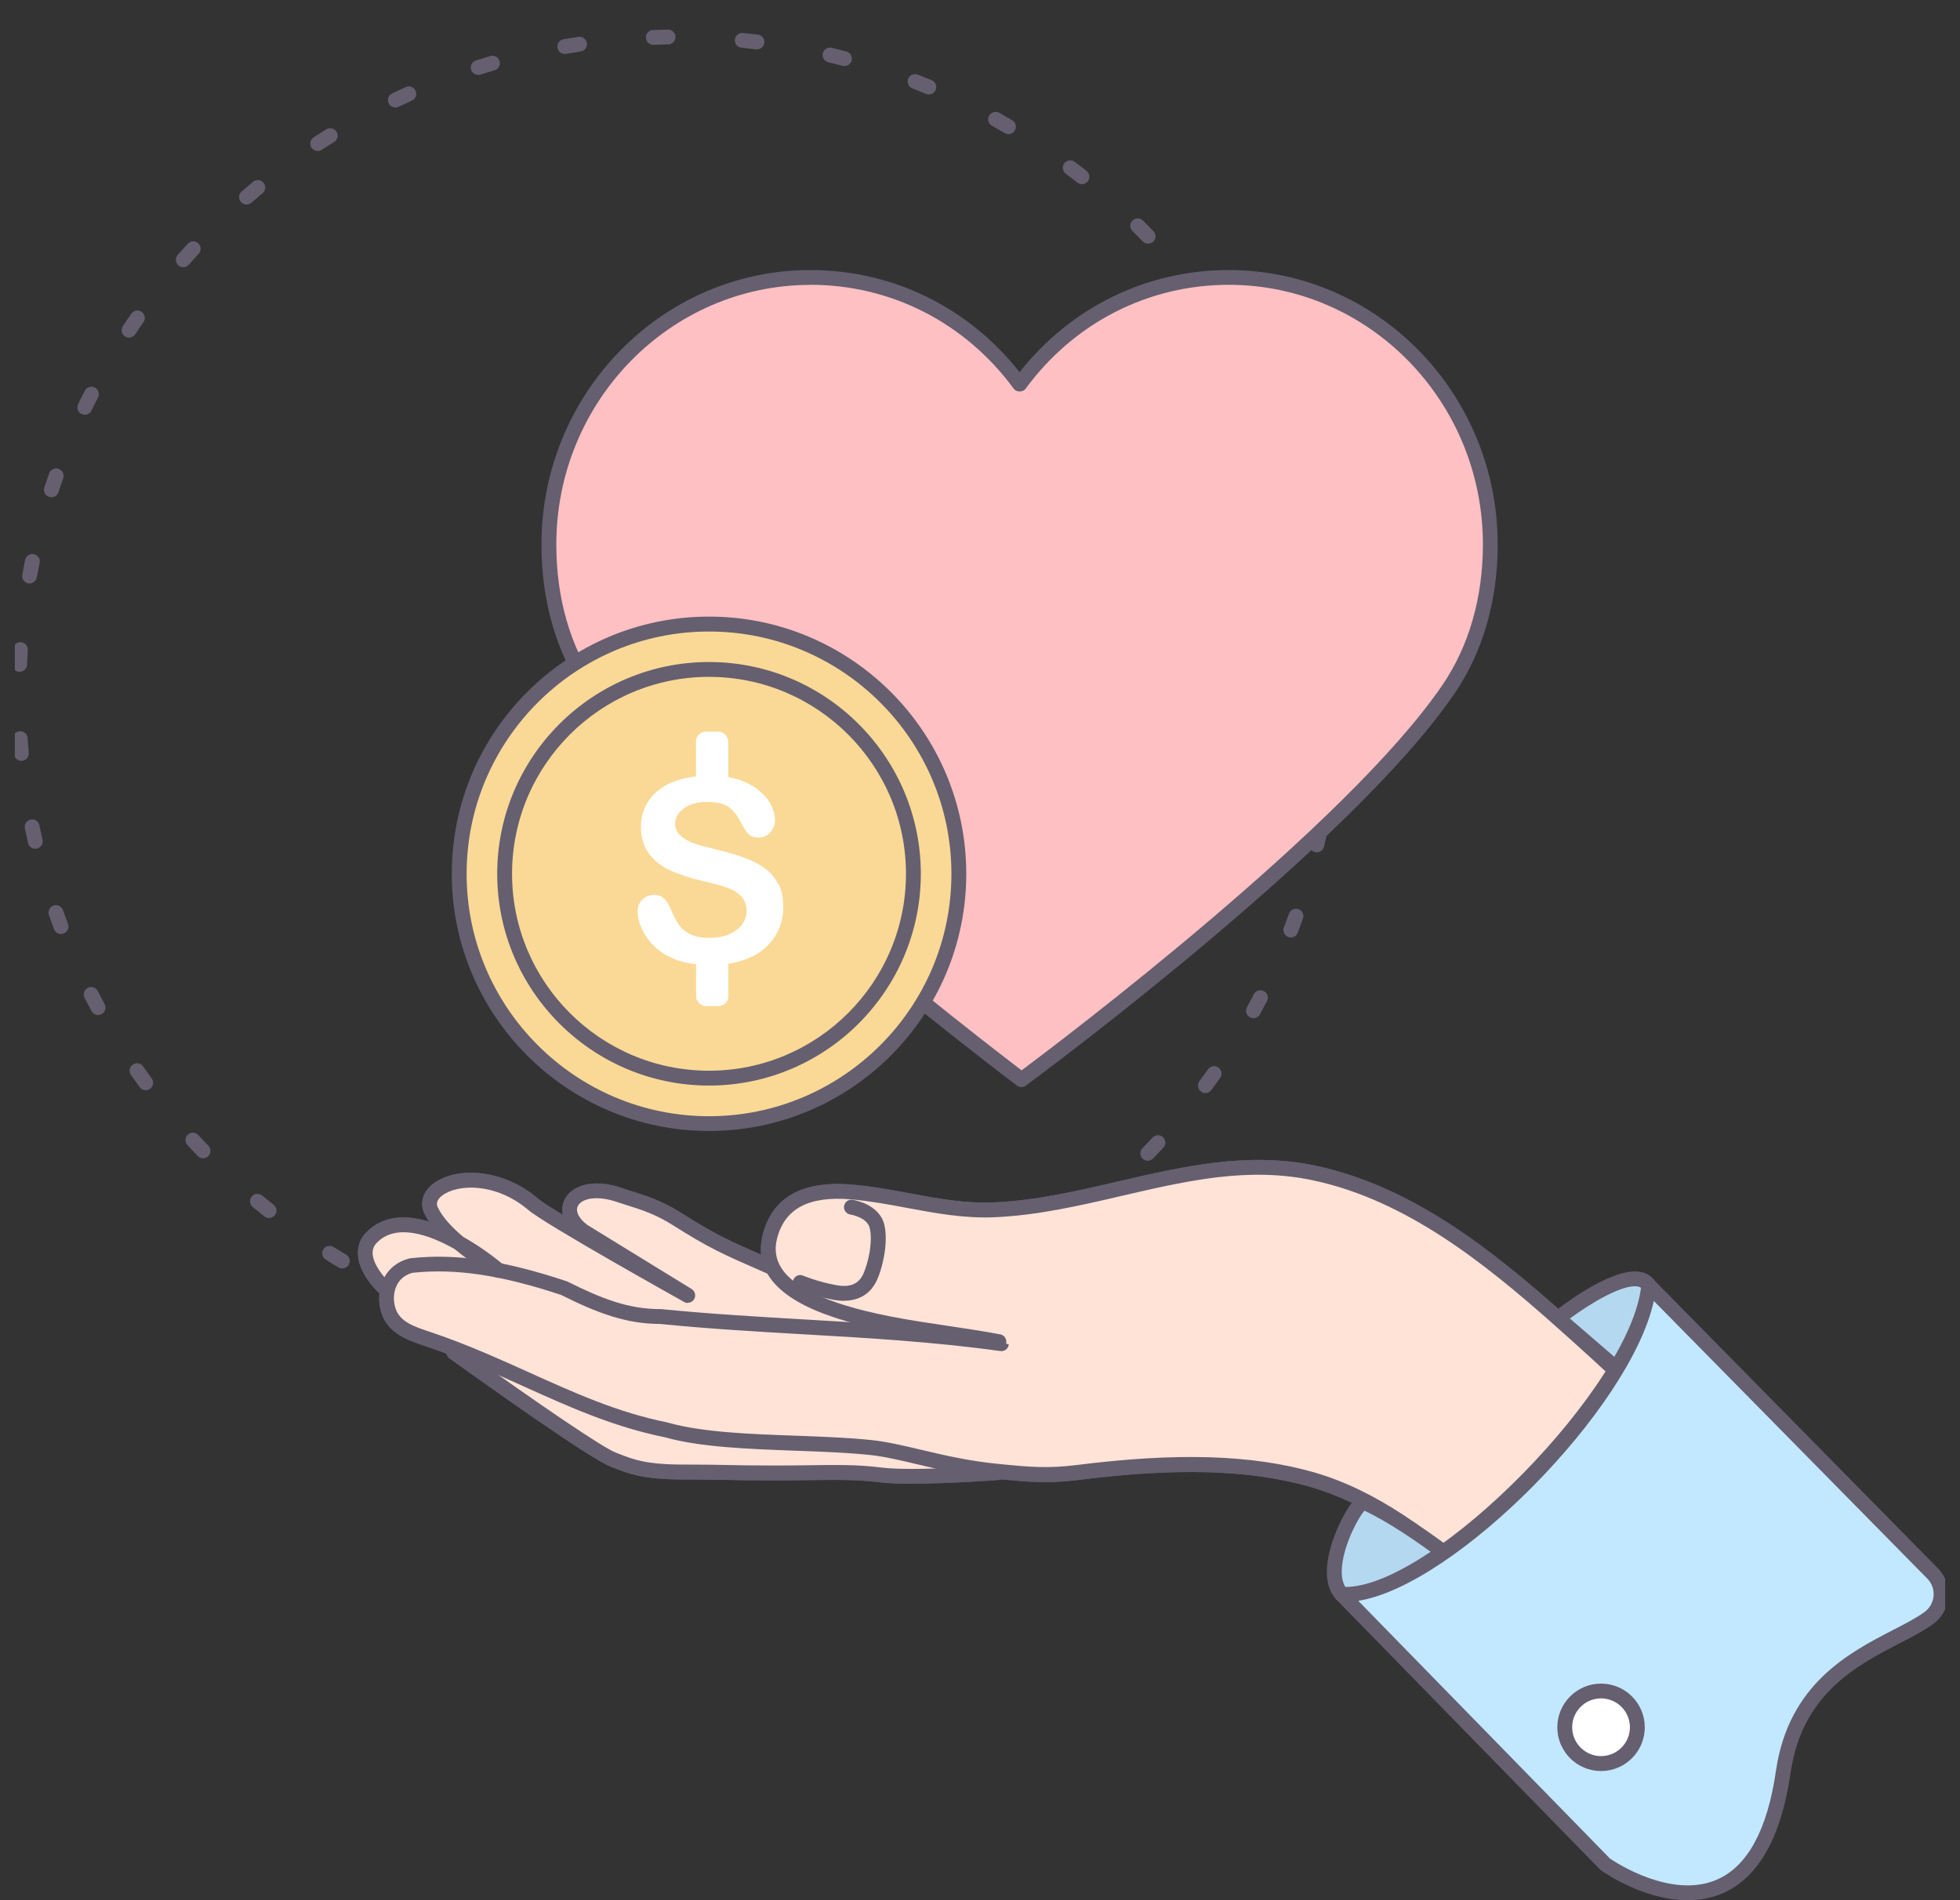
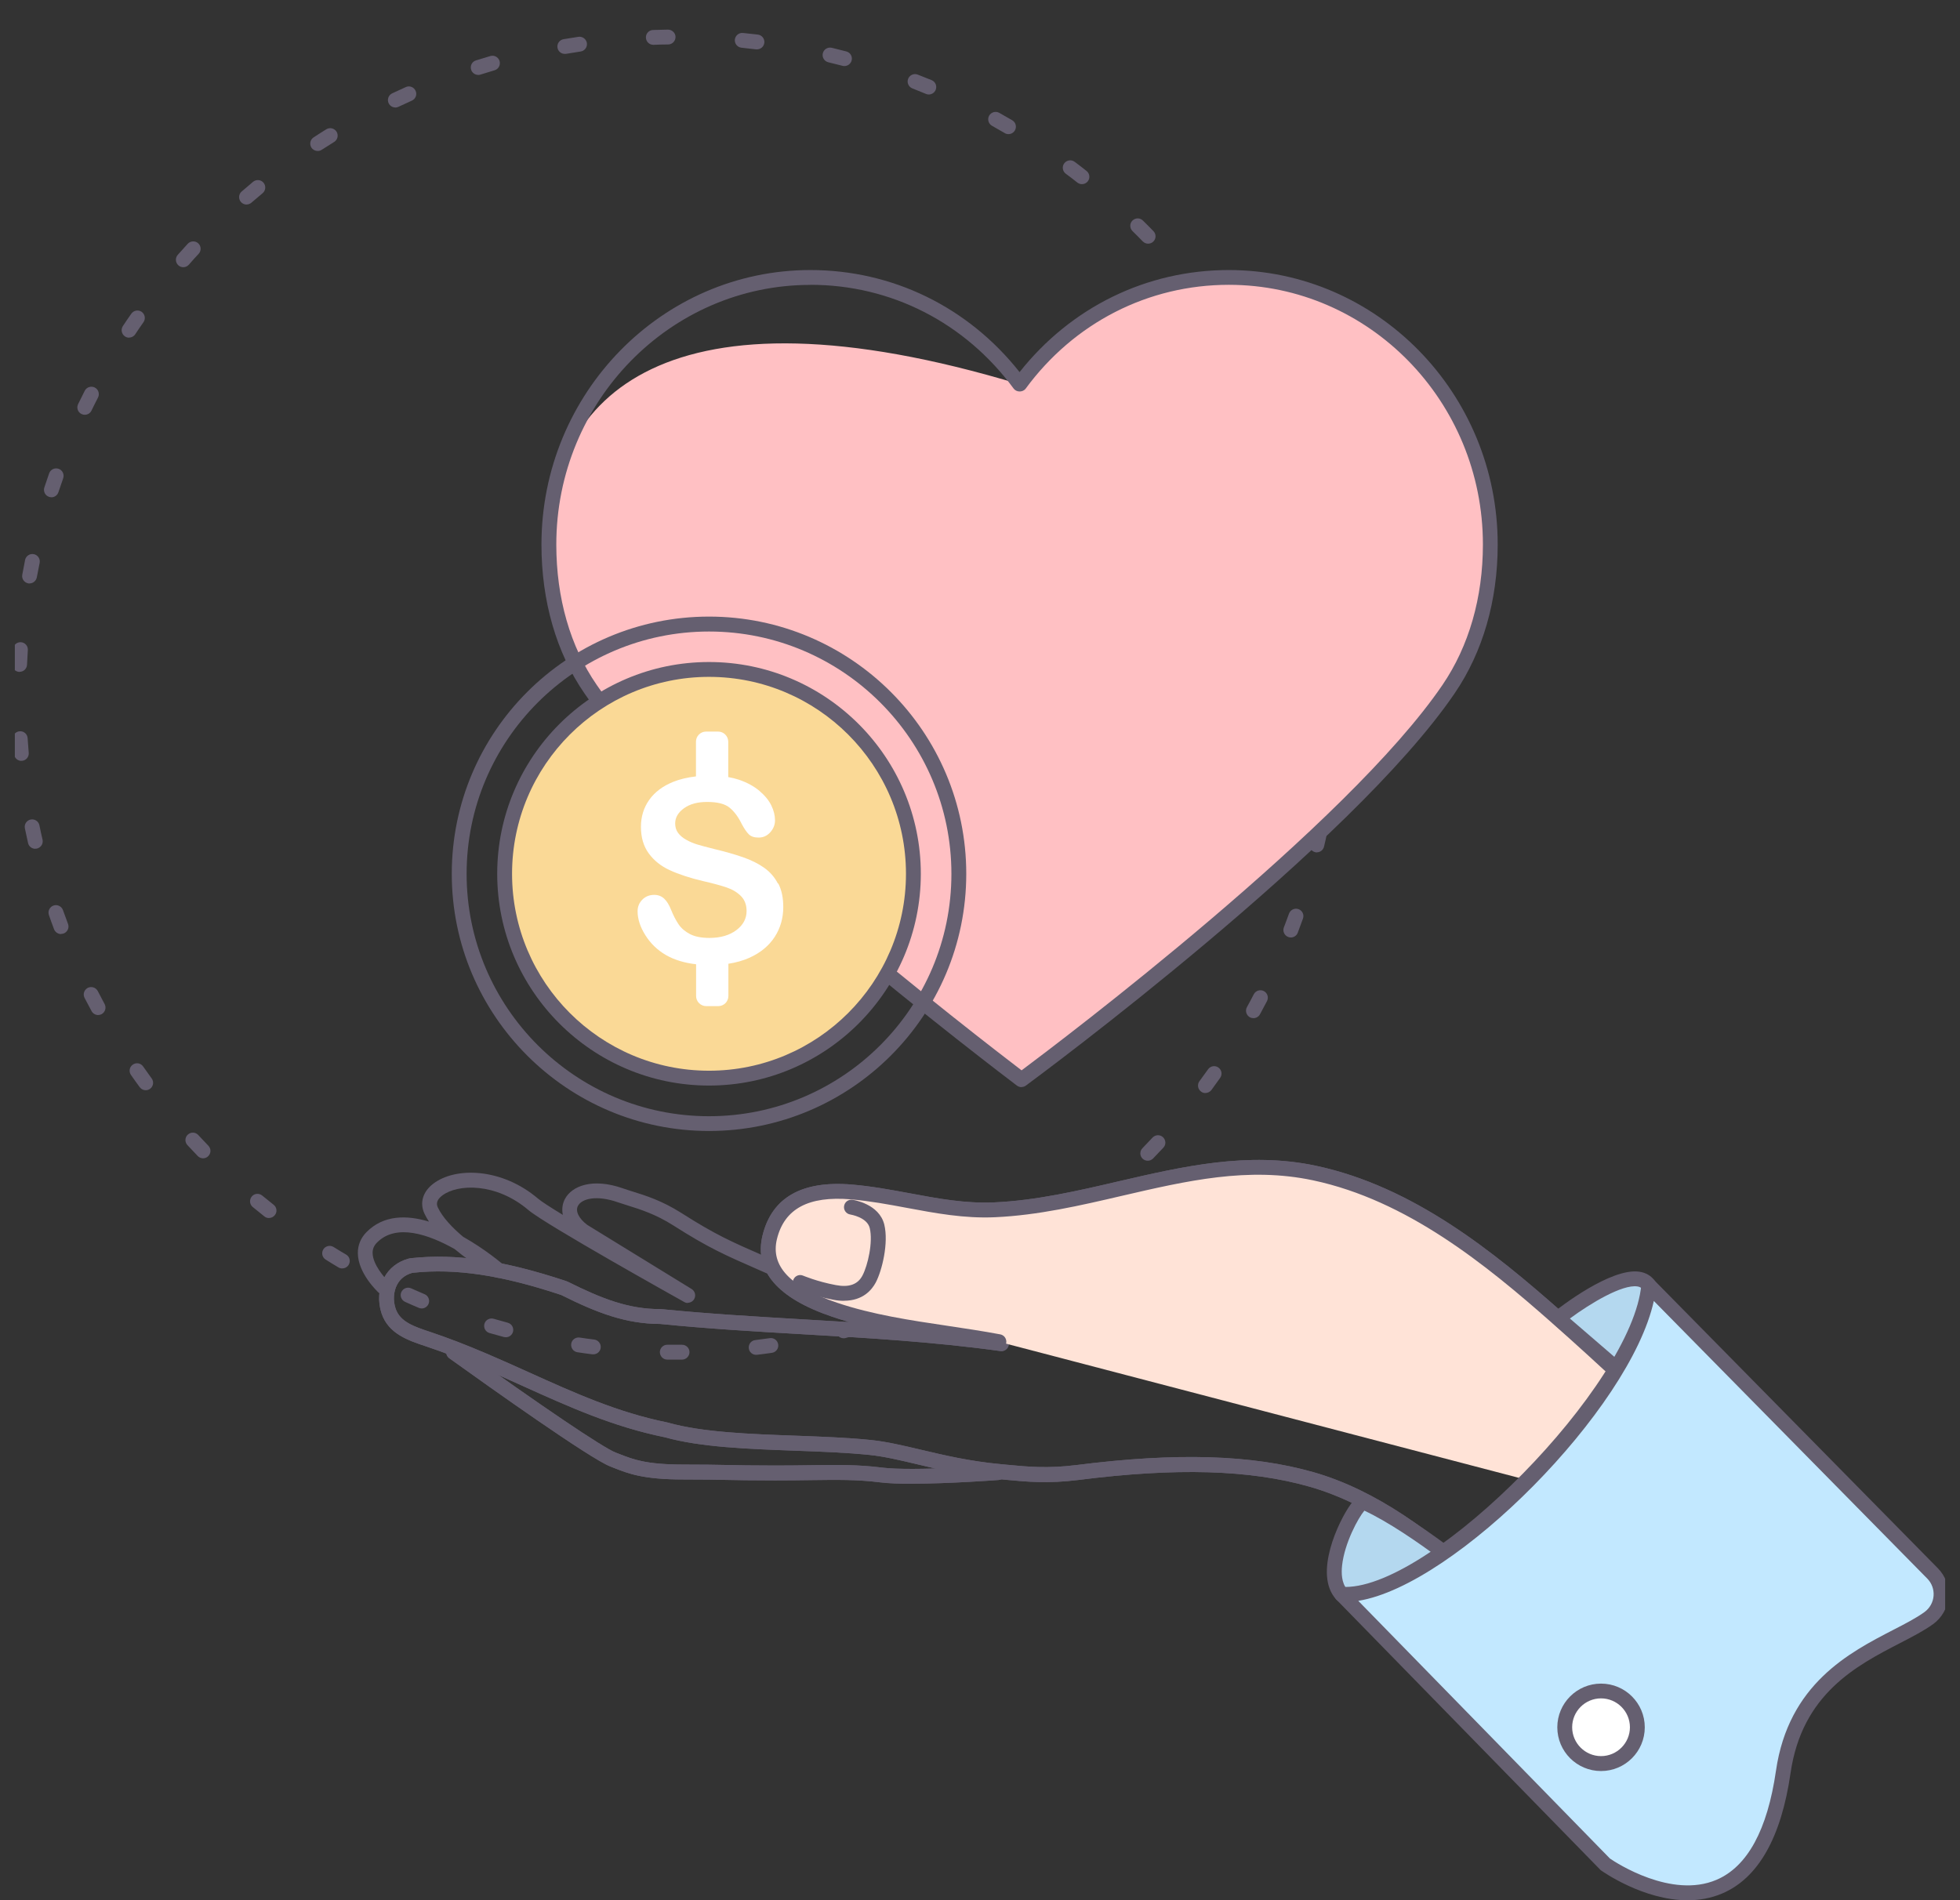
<svg xmlns="http://www.w3.org/2000/svg" width="99" height="96" viewBox="0 0 99 96" fill="none">
  <rect x="0" y="0" width="99" height="96" fill="#333333" stroke="none" />
  <g clip-path="url(#clip0_5231_62244)">
    <path d="M34.2 68.689C34.035 68.689 33.866 68.689 33.701 68.689C33.495 68.689 33.33 68.516 33.33 68.31C33.33 68.104 33.506 67.931 33.709 67.939C33.87 67.939 34.035 67.939 34.196 67.939H34.451C34.657 67.939 34.826 68.104 34.826 68.31C34.826 68.516 34.661 68.685 34.455 68.689H34.196H34.2ZM38.194 68.449C38.006 68.449 37.845 68.31 37.822 68.119C37.796 67.912 37.942 67.725 38.149 67.702C38.396 67.672 38.64 67.639 38.884 67.605C39.09 67.575 39.277 67.717 39.307 67.924C39.337 68.13 39.195 68.317 38.989 68.347C38.737 68.385 38.49 68.415 38.239 68.445C38.224 68.445 38.209 68.445 38.194 68.445V68.449ZM29.966 68.422C29.966 68.422 29.936 68.422 29.917 68.422C29.666 68.392 29.415 68.355 29.167 68.317C28.961 68.287 28.822 68.096 28.852 67.89C28.882 67.684 29.077 67.545 29.28 67.575C29.524 67.612 29.767 67.646 30.015 67.676C30.221 67.702 30.367 67.89 30.341 68.096C30.319 68.284 30.157 68.422 29.97 68.422H29.966ZM42.607 67.609C42.442 67.609 42.289 67.496 42.244 67.327C42.191 67.129 42.311 66.922 42.51 66.87C42.75 66.806 42.99 66.742 43.226 66.675C43.425 66.619 43.631 66.735 43.691 66.934C43.747 67.132 43.631 67.339 43.432 67.399C43.189 67.47 42.945 67.534 42.697 67.601C42.667 67.609 42.634 67.612 42.604 67.612L42.607 67.609ZM25.552 67.56C25.519 67.56 25.489 67.556 25.455 67.549C25.211 67.485 24.967 67.414 24.724 67.346C24.525 67.29 24.412 67.08 24.469 66.881C24.525 66.682 24.735 66.57 24.934 66.626C25.17 66.694 25.41 66.761 25.646 66.825C25.845 66.877 25.965 67.084 25.912 67.282C25.867 67.451 25.717 67.56 25.549 67.56H25.552ZM46.871 66.176C46.725 66.176 46.586 66.09 46.526 65.944C46.447 65.752 46.537 65.531 46.729 65.452C46.957 65.359 47.186 65.261 47.411 65.16C47.599 65.077 47.824 65.16 47.906 65.351C47.989 65.542 47.906 65.764 47.715 65.846C47.482 65.947 47.25 66.049 47.017 66.146C46.969 66.165 46.924 66.176 46.875 66.176H46.871ZM21.3 66.105C21.251 66.105 21.202 66.094 21.154 66.075C20.921 65.977 20.689 65.876 20.46 65.771C20.272 65.685 20.186 65.464 20.272 65.276C20.359 65.089 20.58 65.002 20.767 65.089C20.992 65.19 21.221 65.287 21.446 65.385C21.637 65.464 21.727 65.685 21.645 65.876C21.585 66.019 21.446 66.105 21.3 66.105V66.105ZM50.902 64.174C50.775 64.174 50.647 64.106 50.58 63.986C50.475 63.806 50.535 63.577 50.715 63.472C50.929 63.349 51.142 63.221 51.352 63.09C51.529 62.981 51.761 63.037 51.87 63.214C51.979 63.39 51.922 63.622 51.746 63.731C51.532 63.862 51.315 63.994 51.094 64.121C51.034 64.155 50.97 64.174 50.906 64.174H50.902ZM17.287 64.084C17.224 64.084 17.156 64.069 17.096 64.031C16.879 63.904 16.665 63.772 16.451 63.637C16.275 63.529 16.222 63.296 16.331 63.12C16.44 62.944 16.672 62.891 16.849 63C17.059 63.131 17.269 63.259 17.482 63.382C17.662 63.487 17.719 63.716 17.614 63.896C17.542 64.016 17.419 64.08 17.291 64.08L17.287 64.084ZM54.626 61.646C54.514 61.646 54.405 61.597 54.33 61.504C54.202 61.339 54.232 61.106 54.394 60.979C54.589 60.825 54.78 60.671 54.971 60.514C55.132 60.382 55.369 60.405 55.5 60.566C55.631 60.727 55.609 60.964 55.447 61.095C55.252 61.256 55.054 61.414 54.855 61.567C54.787 61.62 54.705 61.646 54.622 61.646H54.626ZM13.586 61.537C13.504 61.537 13.421 61.511 13.354 61.455C13.155 61.297 12.96 61.14 12.765 60.979C12.604 60.847 12.585 60.611 12.716 60.45C12.847 60.289 13.084 60.27 13.245 60.401C13.436 60.559 13.627 60.712 13.822 60.866C13.984 60.994 14.014 61.23 13.882 61.391C13.807 61.485 13.699 61.534 13.59 61.534L13.586 61.537ZM57.975 58.642C57.881 58.642 57.787 58.609 57.712 58.537C57.562 58.391 57.562 58.155 57.705 58.009C57.877 57.832 58.046 57.652 58.215 57.472C58.357 57.322 58.594 57.311 58.744 57.454C58.894 57.596 58.905 57.832 58.762 57.982C58.59 58.166 58.417 58.35 58.241 58.53C58.166 58.605 58.069 58.642 57.971 58.642H57.975ZM10.256 58.519C10.159 58.519 10.061 58.481 9.986 58.402C9.81 58.219 9.637 58.035 9.465 57.851C9.326 57.697 9.334 57.461 9.487 57.322C9.641 57.18 9.877 57.191 10.016 57.345C10.185 57.525 10.354 57.705 10.526 57.885C10.669 58.035 10.665 58.271 10.515 58.414C10.444 58.485 10.35 58.519 10.256 58.519V58.519ZM60.885 55.222C60.806 55.222 60.727 55.2 60.664 55.147C60.499 55.024 60.461 54.787 60.585 54.622C60.731 54.424 60.877 54.225 61.02 54.022C61.14 53.854 61.372 53.812 61.541 53.932C61.71 54.052 61.751 54.285 61.631 54.454C61.485 54.66 61.339 54.866 61.189 55.069C61.114 55.166 61.001 55.219 60.889 55.219L60.885 55.222ZM7.361 55.08C7.245 55.08 7.132 55.027 7.057 54.926C6.907 54.724 6.761 54.517 6.615 54.307C6.495 54.139 6.536 53.902 6.709 53.786C6.877 53.666 7.114 53.707 7.23 53.88C7.372 54.082 7.515 54.285 7.661 54.484C7.785 54.652 7.747 54.885 7.579 55.009C7.511 55.057 7.436 55.08 7.357 55.08H7.361ZM63.311 51.439C63.251 51.439 63.187 51.424 63.131 51.394C62.951 51.292 62.884 51.067 62.981 50.884C63.101 50.666 63.217 50.452 63.33 50.231C63.424 50.047 63.652 49.976 63.836 50.07C64.02 50.164 64.091 50.392 63.997 50.576C63.881 50.801 63.761 51.022 63.641 51.244C63.574 51.367 63.446 51.439 63.311 51.439V51.439ZM4.957 51.281C4.826 51.281 4.695 51.21 4.627 51.086C4.507 50.865 4.387 50.64 4.271 50.415C4.177 50.231 4.249 50.006 4.432 49.909C4.616 49.815 4.841 49.886 4.939 50.07C5.051 50.291 5.167 50.509 5.284 50.726C5.381 50.91 5.314 51.135 5.134 51.236C5.077 51.266 5.017 51.281 4.954 51.281H4.957ZM65.201 47.362C65.156 47.362 65.111 47.355 65.066 47.336C64.871 47.261 64.777 47.044 64.849 46.852C64.939 46.624 65.021 46.391 65.107 46.159C65.179 45.964 65.392 45.862 65.587 45.93C65.782 46.001 65.884 46.215 65.812 46.41C65.726 46.65 65.64 46.886 65.55 47.122C65.494 47.272 65.351 47.362 65.201 47.362ZM3.082 47.19C2.932 47.19 2.79 47.096 2.73 46.946C2.64 46.71 2.554 46.47 2.471 46.23C2.404 46.035 2.505 45.821 2.7 45.75C2.895 45.682 3.109 45.784 3.18 45.979C3.262 46.211 3.349 46.447 3.435 46.676C3.51 46.871 3.409 47.085 3.217 47.16C3.172 47.175 3.127 47.182 3.086 47.182L3.082 47.19ZM66.517 43.065C66.487 43.065 66.461 43.065 66.431 43.054C66.229 43.005 66.105 42.806 66.15 42.604C66.206 42.364 66.259 42.124 66.311 41.88C66.352 41.677 66.551 41.546 66.754 41.591C66.956 41.632 67.087 41.831 67.042 42.034C66.99 42.281 66.937 42.529 66.877 42.772C66.836 42.945 66.682 43.061 66.514 43.061L66.517 43.065ZM1.781 42.881C1.609 42.881 1.455 42.765 1.417 42.589C1.361 42.341 1.309 42.094 1.256 41.846C1.215 41.644 1.346 41.445 1.549 41.404C1.751 41.362 1.95 41.494 1.991 41.696C2.04 41.94 2.092 42.18 2.149 42.42C2.194 42.622 2.07 42.821 1.867 42.87C1.841 42.877 1.811 42.877 1.785 42.877L1.781 42.881ZM67.241 38.629C67.241 38.629 67.219 38.629 67.207 38.629C67.001 38.61 66.851 38.426 66.87 38.22C66.892 37.972 66.915 37.729 66.93 37.481C66.945 37.275 67.125 37.121 67.331 37.132C67.537 37.147 67.691 37.327 67.68 37.534C67.661 37.785 67.639 38.04 67.616 38.287C67.597 38.482 67.436 38.629 67.245 38.629H67.241ZM1.084 38.441C0.892 38.441 0.727 38.295 0.709 38.1C0.686 37.849 0.667 37.597 0.649 37.342C0.634 37.136 0.791 36.956 0.997 36.945C1.204 36.93 1.384 37.087 1.395 37.294C1.41 37.541 1.429 37.789 1.451 38.032C1.47 38.239 1.316 38.422 1.11 38.437C1.099 38.437 1.087 38.437 1.076 38.437L1.084 38.441ZM67.365 36.84C67.365 36.84 67.354 36.84 67.35 36.84C67.144 36.832 66.982 36.656 66.99 36.45C67.001 36.202 67.009 35.955 67.012 35.707C67.016 35.501 67.2 35.34 67.395 35.34C67.601 35.344 67.766 35.516 67.762 35.722C67.759 35.974 67.751 36.229 67.74 36.48C67.732 36.682 67.564 36.84 67.365 36.84V36.84ZM0.99 33.945C0.99 33.945 0.979 33.945 0.971 33.945C0.765 33.934 0.604 33.761 0.615 33.551C0.626 33.3 0.641 33.045 0.66 32.794C0.675 32.587 0.851 32.434 1.057 32.445C1.264 32.46 1.421 32.636 1.406 32.842C1.391 33.09 1.376 33.334 1.365 33.585C1.354 33.787 1.189 33.941 0.99 33.941V33.945ZM67.249 32.344C67.057 32.344 66.892 32.197 66.877 32.002C66.855 31.755 66.829 31.511 66.799 31.264C66.776 31.057 66.922 30.874 67.129 30.847C67.331 30.825 67.519 30.971 67.545 31.177C67.575 31.429 67.601 31.68 67.624 31.931C67.642 32.137 67.492 32.321 67.286 32.34C67.275 32.34 67.264 32.34 67.252 32.34L67.249 32.344ZM1.492 29.479C1.47 29.479 1.447 29.479 1.425 29.471C1.222 29.434 1.087 29.239 1.125 29.036C1.17 28.789 1.219 28.537 1.267 28.29C1.309 28.087 1.507 27.956 1.71 27.997C1.912 28.039 2.044 28.237 2.002 28.44C1.954 28.68 1.905 28.924 1.86 29.167C1.826 29.347 1.669 29.475 1.492 29.475V29.479ZM66.529 27.907C66.36 27.907 66.202 27.791 66.165 27.619C66.109 27.379 66.049 27.139 65.989 26.899C65.936 26.7 66.056 26.494 66.259 26.441C66.461 26.389 66.664 26.509 66.716 26.711C66.78 26.955 66.84 27.202 66.896 27.446C66.941 27.649 66.817 27.851 66.615 27.896C66.585 27.904 66.559 27.907 66.529 27.907ZM2.595 25.121C2.557 25.121 2.516 25.114 2.479 25.102C2.284 25.039 2.175 24.825 2.239 24.63C2.317 24.39 2.4 24.15 2.482 23.914C2.55 23.719 2.764 23.617 2.962 23.685C3.157 23.752 3.259 23.966 3.191 24.165C3.109 24.397 3.03 24.634 2.951 24.866C2.899 25.024 2.752 25.125 2.595 25.125V25.121ZM65.212 23.606C65.062 23.606 64.92 23.512 64.864 23.366C64.774 23.134 64.684 22.905 64.59 22.676C64.511 22.485 64.605 22.267 64.796 22.189C64.987 22.11 65.205 22.204 65.284 22.395C65.381 22.627 65.471 22.864 65.565 23.104C65.64 23.299 65.542 23.512 65.347 23.587C65.302 23.602 65.257 23.614 65.212 23.614V23.606ZM4.282 20.955C4.226 20.955 4.17 20.944 4.117 20.917C3.93 20.827 3.855 20.602 3.945 20.415C4.054 20.19 4.17 19.961 4.282 19.74C4.376 19.556 4.605 19.485 4.789 19.579C4.972 19.672 5.044 19.901 4.95 20.085C4.837 20.302 4.729 20.524 4.62 20.745C4.556 20.88 4.421 20.955 4.282 20.955V20.955ZM63.326 19.526C63.195 19.526 63.064 19.455 62.996 19.331C62.876 19.114 62.756 18.9 62.632 18.682C62.527 18.502 62.591 18.274 62.771 18.169C62.951 18.064 63.18 18.127 63.285 18.307C63.412 18.525 63.536 18.746 63.656 18.967C63.757 19.147 63.69 19.376 63.506 19.477C63.45 19.507 63.386 19.522 63.326 19.522V19.526ZM6.517 17.059C6.446 17.059 6.375 17.04 6.311 16.995C6.139 16.879 6.094 16.646 6.206 16.474C6.345 16.264 6.487 16.054 6.634 15.847C6.754 15.679 6.986 15.637 7.155 15.754C7.324 15.874 7.365 16.106 7.249 16.275C7.106 16.477 6.967 16.68 6.832 16.886C6.761 16.995 6.641 17.055 6.521 17.055L6.517 17.059ZM60.904 15.739C60.787 15.739 60.675 15.686 60.6 15.585C60.454 15.386 60.304 15.187 60.154 14.992C60.026 14.827 60.056 14.595 60.221 14.467C60.386 14.34 60.622 14.37 60.746 14.535C60.9 14.734 61.054 14.936 61.204 15.139C61.327 15.304 61.29 15.54 61.125 15.664C61.057 15.712 60.979 15.739 60.904 15.739V15.739ZM9.259 13.5C9.172 13.5 9.082 13.47 9.011 13.406C8.857 13.267 8.842 13.031 8.977 12.877C9.146 12.686 9.315 12.499 9.484 12.315C9.626 12.165 9.862 12.154 10.012 12.292C10.166 12.431 10.174 12.671 10.035 12.821C9.866 13.001 9.701 13.185 9.54 13.372C9.465 13.455 9.364 13.5 9.259 13.5ZM57.994 12.311C57.896 12.311 57.799 12.274 57.724 12.199C57.551 12.022 57.379 11.846 57.202 11.674C57.056 11.527 57.052 11.291 57.199 11.145C57.345 10.999 57.581 10.995 57.727 11.141C57.907 11.317 58.087 11.497 58.26 11.677C58.406 11.827 58.402 12.064 58.252 12.206C58.181 12.277 58.084 12.311 57.99 12.311H57.994ZM12.454 10.335C12.349 10.335 12.244 10.29 12.169 10.204C12.034 10.046 12.049 9.81 12.206 9.675C12.397 9.51 12.589 9.345 12.784 9.184C12.945 9.052 13.181 9.075 13.312 9.232C13.444 9.394 13.421 9.63 13.264 9.761C13.072 9.919 12.885 10.08 12.697 10.241C12.626 10.301 12.54 10.331 12.454 10.331V10.335ZM54.652 9.304C54.57 9.304 54.491 9.277 54.42 9.225C54.225 9.071 54.03 8.921 53.831 8.775C53.666 8.651 53.632 8.415 53.756 8.25C53.88 8.085 54.116 8.051 54.281 8.175C54.484 8.325 54.682 8.479 54.881 8.636C55.042 8.764 55.072 9 54.945 9.161C54.87 9.255 54.761 9.304 54.649 9.304H54.652ZM16.046 7.627C15.922 7.627 15.802 7.567 15.731 7.459C15.619 7.286 15.667 7.054 15.84 6.941C16.05 6.802 16.264 6.667 16.481 6.532C16.657 6.424 16.886 6.476 16.999 6.652C17.107 6.829 17.055 7.061 16.879 7.17C16.669 7.301 16.459 7.432 16.252 7.567C16.189 7.609 16.117 7.627 16.046 7.627ZM50.936 6.776C50.872 6.776 50.805 6.761 50.749 6.724C50.535 6.6 50.321 6.476 50.107 6.356C49.927 6.255 49.86 6.026 49.961 5.846C50.062 5.666 50.291 5.599 50.471 5.7C50.692 5.824 50.91 5.947 51.127 6.075C51.307 6.18 51.367 6.409 51.262 6.589C51.191 6.709 51.067 6.776 50.94 6.776H50.936ZM19.969 5.43C19.83 5.43 19.695 5.351 19.631 5.216C19.541 5.029 19.624 4.804 19.807 4.717C20.036 4.609 20.265 4.504 20.497 4.399C20.685 4.312 20.91 4.399 20.992 4.59C21.079 4.777 20.992 5.002 20.801 5.085C20.576 5.186 20.351 5.291 20.126 5.396C20.074 5.422 20.021 5.434 19.965 5.434L19.969 5.43ZM46.912 4.774C46.864 4.774 46.815 4.766 46.77 4.744C46.541 4.65 46.312 4.556 46.084 4.466C45.892 4.391 45.795 4.174 45.87 3.982C45.945 3.791 46.162 3.694 46.354 3.769C46.59 3.859 46.822 3.956 47.059 4.05C47.25 4.129 47.34 4.35 47.261 4.541C47.201 4.684 47.062 4.774 46.916 4.774H46.912ZM24.154 3.784C23.996 3.784 23.846 3.682 23.797 3.521C23.734 3.322 23.842 3.112 24.041 3.052C24.281 2.977 24.525 2.902 24.769 2.831C24.967 2.771 25.174 2.887 25.234 3.086C25.29 3.285 25.177 3.495 24.979 3.551C24.739 3.622 24.502 3.694 24.266 3.769C24.229 3.78 24.191 3.787 24.154 3.787V3.784ZM42.652 3.337C42.622 3.337 42.589 3.334 42.559 3.326C42.319 3.262 42.079 3.202 41.839 3.146C41.636 3.097 41.512 2.895 41.561 2.692C41.61 2.49 41.812 2.366 42.015 2.415C42.262 2.475 42.506 2.535 42.75 2.599C42.949 2.651 43.069 2.857 43.016 3.056C42.971 3.225 42.821 3.337 42.652 3.337V3.337ZM28.526 2.722C28.346 2.722 28.189 2.595 28.159 2.411C28.125 2.209 28.26 2.014 28.466 1.98C28.714 1.939 28.965 1.897 29.216 1.86C29.422 1.83 29.61 1.972 29.644 2.175C29.674 2.381 29.531 2.572 29.329 2.602C29.085 2.64 28.841 2.677 28.597 2.719C28.575 2.719 28.556 2.722 28.534 2.722H28.526ZM38.239 2.494C38.239 2.494 38.209 2.494 38.194 2.494C37.95 2.464 37.702 2.437 37.455 2.411C37.249 2.389 37.099 2.209 37.117 2.002C37.14 1.796 37.32 1.646 37.526 1.665C37.777 1.691 38.029 1.717 38.28 1.747C38.486 1.774 38.632 1.961 38.606 2.164C38.584 2.355 38.422 2.494 38.235 2.494H38.239ZM33 2.265C32.797 2.265 32.632 2.104 32.625 1.901C32.617 1.695 32.779 1.519 32.985 1.515C33.236 1.507 33.491 1.5 33.742 1.496C33.945 1.5 34.121 1.661 34.121 1.867C34.121 2.074 33.956 2.246 33.75 2.246C33.502 2.246 33.255 2.254 33.007 2.265C33.004 2.265 33 2.265 32.992 2.265H33Z" fill="#655F70" />
-     <path d="M75.274 27.51C75.274 20.059 69.36 14.018 62.066 14.018C57.746 14.018 53.91 16.136 51.499 19.414C49.087 16.136 45.251 14.018 40.931 14.018C33.637 14.018 27.724 20.059 27.724 27.51C27.724 30.203 28.417 32.764 29.827 34.815C34.545 41.663 51.592 54.548 51.592 54.548C51.592 54.548 67.935 42.503 73.166 34.815C74.569 32.756 75.27 30.203 75.27 27.51H75.274Z" fill="#FFC0C3" />
+     <path d="M75.274 27.51C75.274 20.059 69.36 14.018 62.066 14.018C57.746 14.018 53.91 16.136 51.499 19.414C33.637 14.018 27.724 20.059 27.724 27.51C27.724 30.203 28.417 32.764 29.827 34.815C34.545 41.663 51.592 54.548 51.592 54.548C51.592 54.548 67.935 42.503 73.166 34.815C74.569 32.756 75.27 30.203 75.27 27.51H75.274Z" fill="#FFC0C3" />
    <path d="M51.592 54.923C51.514 54.923 51.435 54.896 51.367 54.848C50.67 54.319 34.215 41.85 29.52 35.029C28.099 32.966 27.349 30.368 27.349 27.51C27.349 19.864 33.442 13.643 40.931 13.643C45.082 13.643 48.904 15.514 51.499 18.799C54.094 15.518 57.915 13.643 62.066 13.643C69.555 13.643 75.649 19.864 75.649 27.51C75.649 30.341 74.899 32.94 73.477 35.025C68.269 42.679 52.485 54.353 51.814 54.848C51.746 54.896 51.671 54.919 51.592 54.919V54.923ZM40.931 14.393C33.855 14.393 28.099 20.276 28.099 27.51C28.099 30.214 28.804 32.666 30.139 34.601C34.474 40.898 49.575 52.53 51.6 54.075C53.584 52.594 68.059 41.663 72.862 34.601C74.197 32.64 74.902 30.188 74.902 27.506C74.902 20.273 69.146 14.389 62.07 14.389C57.997 14.389 54.255 16.301 51.806 19.635C51.664 19.826 51.345 19.826 51.202 19.635C48.75 16.301 45.011 14.389 40.939 14.389L40.931 14.393Z" fill="#655F70" />
    <path d="M83.472 91.046C83.359 91.046 83.25 90.997 83.175 90.903C82.534 90.082 81.987 89.355 81.548 88.769C81.12 88.2 80.787 87.749 80.58 87.513C80.385 87.284 80.115 86.936 79.77 86.493C77.528 83.609 72.278 76.856 66.143 75.108C63.124 74.249 59.411 74.141 54.462 74.771C52.939 74.962 51.852 74.861 50.801 74.76L50.494 74.73C48.855 74.579 47.52 74.261 46.343 73.98C45.45 73.769 44.681 73.586 43.939 73.507C42.776 73.387 41.494 73.338 40.136 73.29C37.797 73.203 35.378 73.117 33.574 72.611C30.971 72.082 28.752 71.081 26.4 70.019C25.703 69.704 25.002 69.386 24.282 69.082C23.247 68.639 22.365 68.302 21.51 68.017C20.622 67.721 19.616 67.387 19.271 66.348C19.073 65.748 19.118 65.081 19.399 64.556C19.654 64.079 20.074 63.746 20.622 63.592C20.674 63.577 20.734 63.566 20.787 63.562C23.048 63.322 25.451 63.678 28.583 64.717L28.677 64.754C30.439 65.632 31.755 66.135 33.345 66.138C33.349 66.138 33.394 66.138 33.398 66.138C35.794 66.378 38.217 66.517 40.56 66.656C43.853 66.847 47.258 67.046 50.633 67.514C50.839 67.544 50.981 67.732 50.952 67.938C50.922 68.144 50.734 68.287 50.528 68.257C47.183 67.792 43.793 67.593 40.515 67.406C38.164 67.271 35.734 67.128 33.345 66.888C31.616 66.885 30.158 66.329 28.365 65.433L28.32 65.415C25.324 64.421 23.018 64.072 20.865 64.301C20.85 64.301 20.835 64.305 20.82 64.308C20.471 64.406 20.216 64.605 20.059 64.901C19.875 65.246 19.845 65.696 19.98 66.105C20.205 66.787 20.922 67.023 21.747 67.297C22.62 67.59 23.52 67.934 24.574 68.385C25.298 68.692 26.003 69.011 26.708 69.329C29.018 70.372 31.2 71.358 33.694 71.861C33.717 71.865 33.739 71.872 33.761 71.879C35.49 72.363 37.864 72.45 40.159 72.532C41.468 72.581 42.825 72.629 44.01 72.753C44.801 72.836 45.63 73.034 46.511 73.241C47.666 73.514 48.975 73.826 50.558 73.972L50.869 74.002C51.926 74.103 52.924 74.197 54.364 74.017C59.419 73.376 63.229 73.488 66.345 74.377C72.716 76.192 78.072 83.081 80.359 86.025C80.697 86.46 80.963 86.805 81.147 87.018C81.368 87.277 81.694 87.712 82.144 88.316C82.579 88.897 83.123 89.624 83.76 90.438C83.888 90.603 83.858 90.836 83.697 90.963C83.629 91.016 83.546 91.042 83.464 91.042L83.472 91.046Z" fill="#655F70" />
    <path d="M91.463 78.896C91.373 78.896 91.283 78.862 91.211 78.799C89.318 77.077 87.435 75.281 85.613 73.545C83.269 71.31 80.843 69 78.379 66.825C75.034 63.874 71.066 60.641 66.323 59.632C63.041 58.935 59.944 59.655 56.663 60.416C54.585 60.9 52.436 61.399 50.254 61.496C48.705 61.567 47.235 61.29 45.81 61.024C44.888 60.851 43.935 60.675 42.975 60.592C40.834 60.412 39.619 61.069 39.244 62.595C38.91 63.96 39.904 65.014 42.281 65.816C44.059 66.416 45.99 66.705 47.858 66.982C48.735 67.114 49.643 67.249 50.524 67.414C50.726 67.451 50.861 67.65 50.824 67.852C50.786 68.055 50.591 68.19 50.385 68.152C49.519 67.987 48.619 67.856 47.745 67.725C45.848 67.444 43.883 67.151 42.041 66.525C39.266 65.587 38.081 64.204 38.516 62.415C38.985 60.499 40.504 59.632 43.035 59.846C44.033 59.929 45.004 60.112 45.945 60.285C47.389 60.555 48.754 60.81 50.216 60.746C52.331 60.652 54.446 60.161 56.49 59.685C59.708 58.939 63.034 58.162 66.476 58.897C71.396 59.947 75.454 63.247 78.87 66.262C81.345 68.445 83.775 70.762 86.126 73.001C87.945 74.734 89.824 76.526 91.71 78.244C91.864 78.382 91.875 78.619 91.736 78.772C91.661 78.855 91.56 78.896 91.459 78.896H91.463Z" fill="#655F70" />
    <path d="M34.744 65.828C34.68 65.828 34.62 65.813 34.56 65.779C34.275 65.618 27.547 61.864 26.689 61.133C25.054 59.738 23.111 59.809 22.339 60.398C22.091 60.585 22.012 60.788 22.114 60.998C22.354 61.508 22.852 62.029 23.392 62.483C24.51 63.113 25.35 63.829 25.429 63.9C25.575 64.028 25.601 64.242 25.492 64.399C25.384 64.557 25.17 64.605 25.001 64.512C24.934 64.474 23.921 63.904 22.965 63.105C21.664 62.37 20.021 61.797 19.05 62.768C18.889 62.929 18.817 63.098 18.821 63.308C18.829 63.882 19.418 64.553 19.642 64.767C19.793 64.909 19.8 65.145 19.661 65.295C19.519 65.445 19.282 65.457 19.133 65.314C19.027 65.217 18.09 64.317 18.075 63.323C18.067 62.914 18.221 62.535 18.525 62.235C19.38 61.38 20.543 61.377 21.668 61.718C21.578 61.583 21.503 61.448 21.439 61.313C21.188 60.773 21.352 60.207 21.889 59.798C23.006 58.947 25.346 58.995 27.18 60.559C27.349 60.702 27.806 60.998 28.429 61.377C28.365 61.069 28.418 60.792 28.538 60.567C28.89 59.914 29.929 59.498 31.466 60.038C31.613 60.09 31.77 60.139 31.939 60.192C32.602 60.398 33.431 60.657 34.406 61.275C36.154 62.389 36.938 62.73 38.648 63.477L38.996 63.63C39.188 63.713 39.274 63.934 39.188 64.125C39.105 64.317 38.884 64.403 38.693 64.317L38.344 64.163C36.596 63.398 35.797 63.049 34.001 61.905C33.109 61.339 32.336 61.099 31.714 60.904C31.534 60.848 31.369 60.795 31.215 60.743C30.154 60.368 29.392 60.548 29.194 60.919C29.051 61.185 29.231 61.557 29.663 61.883L34.935 65.123C35.108 65.232 35.164 65.457 35.062 65.633C34.991 65.753 34.867 65.817 34.74 65.817L34.744 65.828Z" fill="#655F70" />
    <path d="M42.626 65.876C42.457 65.876 42.277 65.858 42.075 65.82C41.025 65.618 40.297 65.299 40.264 65.288C40.076 65.205 39.99 64.984 40.072 64.793C40.155 64.602 40.376 64.515 40.567 64.602C40.575 64.602 41.254 64.898 42.217 65.085C42.885 65.213 43.324 65.055 43.564 64.598C43.83 64.088 44.104 62.888 43.931 62.168C43.796 61.605 42.956 61.474 42.945 61.47C42.742 61.44 42.6 61.249 42.63 61.047C42.66 60.844 42.847 60.702 43.054 60.731C43.11 60.739 44.407 60.938 44.659 61.995C44.884 62.933 44.546 64.335 44.227 64.947C44.032 65.322 43.582 65.88 42.626 65.88V65.876Z" fill="#655F70" />
    <path d="M46.069 74.962C45.442 74.962 44.876 74.943 44.46 74.891C43.297 74.745 42.304 74.76 40.927 74.778C40.402 74.786 39.821 74.793 39.154 74.793C37.909 74.793 37.282 74.778 36.675 74.767C36.109 74.756 35.554 74.745 34.519 74.745C32.486 74.745 31.74 74.448 31.016 74.163L30.821 74.085C29.809 73.695 24.802 70.132 22.695 68.621C22.526 68.501 22.489 68.265 22.609 68.096C22.729 67.927 22.965 67.889 23.134 68.01C27.405 71.077 30.457 73.136 31.091 73.383L31.294 73.462C31.984 73.732 32.632 73.991 34.522 73.991C35.565 73.991 36.12 74.002 36.694 74.013C37.294 74.025 37.916 74.04 39.154 74.04C39.814 74.04 40.391 74.032 40.916 74.025C42.322 74.006 43.339 73.991 44.55 74.145C46.129 74.343 50.34 74.028 50.381 74.025C50.584 74.01 50.767 74.163 50.782 74.37C50.797 74.576 50.644 74.756 50.437 74.771C50.306 74.782 47.936 74.958 46.065 74.958L46.069 74.962Z" fill="#655F70" />
-     <path d="M91.024 78.119C87.424 74.519 83.126 70.739 80.273 68.099C76.609 64.717 72.169 61.151 68.869 59.996C67.166 59.399 64.47 58.691 61.778 59.088C59.884 59.366 54.266 60.551 54.266 60.551L49.166 61.143L42.863 60.348C42.863 60.348 39.728 60.318 39.319 61.526C39.12 62.114 38.85 63.974 38.85 63.974L33.424 61.308C33.424 61.308 29.929 59.313 29.07 60.592C28.871 60.892 29.021 62.028 29.021 62.028L25.395 60.056C25.395 60.056 22.665 58.713 21.776 60.491C21.578 60.888 22.466 62.137 22.466 62.137C22.466 62.137 20.509 61.826 19.519 62.028C18.529 62.231 18.499 62.951 18.446 63.296C18.341 63.986 19.313 64.447 19.384 65.039C19.455 65.632 19.384 66.554 19.98 66.821C22.875 68.118 24.615 69.697 25.736 70.316C27.27 71.159 30.101 73.259 30.101 73.259C30.953 73.796 32.404 74.279 33.409 74.324C36.765 74.482 44.381 74.568 46.826 74.572C49.928 74.579 53.171 74.662 56.543 74.028C59.033 73.563 63.596 73.901 66.638 74.857C72.364 76.661 75.743 81.667 79.335 85.323C80.918 86.936 84.263 91.807 84.263 91.807C84.263 91.807 81.379 83.943 85.729 82.919C87.364 82.533 94.616 81.712 91.013 78.112L91.024 78.119Z" fill="#FFE3D7" />
    <path d="M83.472 91.046C83.359 91.046 83.25 90.997 83.175 90.903C82.534 90.082 81.987 89.355 81.548 88.769C81.12 88.2 80.787 87.749 80.58 87.513C80.385 87.284 80.115 86.936 79.77 86.493C77.528 83.609 72.278 76.856 66.143 75.108C63.124 74.249 59.411 74.141 54.462 74.771C52.939 74.962 51.852 74.861 50.801 74.76L50.494 74.73C48.855 74.579 47.52 74.261 46.343 73.98C45.45 73.769 44.681 73.586 43.939 73.507C42.776 73.387 41.494 73.338 40.136 73.29C37.797 73.203 35.378 73.117 33.574 72.611C30.971 72.082 28.752 71.081 26.4 70.019C25.703 69.704 25.002 69.386 24.282 69.082C23.247 68.639 22.365 68.302 21.51 68.017C20.622 67.721 19.616 67.387 19.271 66.348C19.073 65.748 19.118 65.081 19.399 64.556C19.654 64.079 20.074 63.746 20.622 63.592C20.674 63.577 20.734 63.566 20.787 63.562C23.048 63.322 25.451 63.678 28.583 64.717L28.677 64.754C30.439 65.632 31.755 66.135 33.345 66.138C33.349 66.138 33.394 66.138 33.398 66.138C35.794 66.378 38.217 66.517 40.56 66.656C43.853 66.847 47.258 67.046 50.633 67.514C50.839 67.544 50.981 67.732 50.952 67.938C50.922 68.144 50.734 68.287 50.528 68.257C47.183 67.792 43.793 67.593 40.515 67.406C38.164 67.271 35.734 67.128 33.345 66.888C31.616 66.885 30.158 66.329 28.365 65.433L28.32 65.415C25.324 64.421 23.018 64.072 20.865 64.301C20.85 64.301 20.835 64.305 20.82 64.308C20.471 64.406 20.216 64.605 20.059 64.901C19.875 65.246 19.845 65.696 19.98 66.105C20.205 66.787 20.922 67.023 21.747 67.297C22.62 67.59 23.52 67.934 24.574 68.385C25.298 68.692 26.003 69.011 26.708 69.329C29.018 70.372 31.2 71.358 33.694 71.861C33.717 71.865 33.739 71.872 33.761 71.879C35.49 72.363 37.864 72.45 40.159 72.532C41.468 72.581 42.825 72.629 44.01 72.753C44.801 72.836 45.63 73.034 46.511 73.241C47.666 73.514 48.975 73.826 50.558 73.972L50.869 74.002C51.926 74.103 52.924 74.197 54.364 74.017C59.419 73.376 63.229 73.488 66.345 74.377C72.716 76.192 78.072 83.081 80.359 86.025C80.697 86.46 80.963 86.805 81.147 87.018C81.368 87.277 81.694 87.712 82.144 88.316C82.579 88.897 83.123 89.624 83.76 90.438C83.888 90.603 83.858 90.836 83.697 90.963C83.629 91.016 83.546 91.042 83.464 91.042L83.472 91.046Z" fill="#655F70" />
-     <path d="M34.744 65.828C34.68 65.828 34.62 65.813 34.56 65.779C34.275 65.618 27.547 61.864 26.689 61.133C25.054 59.738 23.111 59.809 22.339 60.398C22.091 60.585 22.012 60.788 22.114 60.998C22.354 61.508 22.852 62.029 23.392 62.483C24.51 63.113 25.35 63.829 25.429 63.9C25.575 64.028 25.601 64.242 25.492 64.399C25.384 64.557 25.17 64.605 25.001 64.512C24.934 64.474 23.921 63.904 22.965 63.105C21.664 62.37 20.021 61.797 19.05 62.768C18.889 62.929 18.817 63.098 18.821 63.308C18.829 63.882 19.418 64.553 19.642 64.767C19.793 64.909 19.8 65.145 19.661 65.295C19.519 65.445 19.282 65.457 19.133 65.314C19.027 65.217 18.09 64.317 18.075 63.323C18.067 62.914 18.221 62.535 18.525 62.235C19.38 61.38 20.543 61.377 21.668 61.718C21.578 61.583 21.503 61.448 21.439 61.313C21.188 60.773 21.352 60.207 21.889 59.798C23.006 58.947 25.346 58.995 27.18 60.559C27.349 60.702 27.806 60.998 28.429 61.377C28.365 61.069 28.418 60.792 28.538 60.567C28.89 59.914 29.929 59.498 31.466 60.038C31.613 60.09 31.77 60.139 31.939 60.192C32.602 60.398 33.431 60.657 34.406 61.275C36.154 62.389 36.938 62.73 38.648 63.477L38.996 63.63C39.188 63.713 39.274 63.934 39.188 64.125C39.105 64.317 38.884 64.403 38.693 64.317L38.344 64.163C36.596 63.398 35.797 63.049 34.001 61.905C33.109 61.339 32.336 61.099 31.714 60.904C31.534 60.848 31.369 60.795 31.215 60.743C30.154 60.368 29.392 60.548 29.194 60.919C29.051 61.185 29.231 61.557 29.663 61.883L34.935 65.123C35.108 65.232 35.164 65.457 35.062 65.633C34.991 65.753 34.867 65.817 34.74 65.817L34.744 65.828Z" fill="#655F70" />
    <path d="M46.069 74.962C45.442 74.962 44.876 74.943 44.46 74.891C43.297 74.745 42.304 74.76 40.927 74.778C40.402 74.786 39.821 74.793 39.154 74.793C37.909 74.793 37.282 74.778 36.675 74.767C36.109 74.756 35.554 74.745 34.519 74.745C32.486 74.745 31.74 74.448 31.016 74.163L30.821 74.085C29.809 73.695 24.802 70.132 22.695 68.621C22.526 68.501 22.489 68.265 22.609 68.096C22.729 67.927 22.965 67.889 23.134 68.01C27.405 71.077 30.457 73.136 31.091 73.383L31.294 73.462C31.984 73.732 32.632 73.991 34.522 73.991C35.565 73.991 36.12 74.002 36.694 74.013C37.294 74.025 37.916 74.04 39.154 74.04C39.814 74.04 40.391 74.032 40.916 74.025C42.322 74.006 43.339 73.991 44.55 74.145C46.129 74.343 50.34 74.028 50.381 74.025C50.584 74.01 50.767 74.163 50.782 74.37C50.797 74.576 50.644 74.756 50.437 74.771C50.306 74.782 47.936 74.958 46.065 74.958L46.069 74.962Z" fill="#655F70" />
    <path d="M91.463 78.521C87.135 74.584 83.014 70.41 78.626 66.544C75.071 63.409 71.145 60.278 66.401 59.265C60.866 58.088 55.71 60.878 50.235 61.121C47.737 61.234 45.461 60.424 43.005 60.221C41.138 60.064 39.375 60.476 38.88 62.509C38.385 64.541 40.553 65.629 42.161 66.176C44.816 67.076 47.708 67.271 50.453 67.789" fill="#FFE3D7" />
    <path d="M91.463 78.896C91.373 78.896 91.283 78.862 91.211 78.799C89.318 77.077 87.435 75.281 85.613 73.545C83.269 71.31 80.843 69 78.379 66.825C75.034 63.874 71.066 60.641 66.323 59.632C63.041 58.935 59.944 59.655 56.663 60.416C54.585 60.9 52.436 61.399 50.254 61.496C48.705 61.567 47.235 61.29 45.81 61.024C44.888 60.851 43.935 60.675 42.975 60.592C40.834 60.412 39.619 61.069 39.244 62.595C38.91 63.96 39.904 65.014 42.281 65.816C44.059 66.416 45.99 66.705 47.858 66.982C48.735 67.114 49.643 67.249 50.524 67.414C50.726 67.451 50.861 67.65 50.824 67.852C50.786 68.055 50.591 68.19 50.385 68.152C49.519 67.987 48.619 67.856 47.745 67.725C45.848 67.444 43.883 67.151 42.041 66.525C39.266 65.587 38.081 64.204 38.516 62.415C38.985 60.499 40.504 59.632 43.035 59.846C44.033 59.929 45.004 60.112 45.945 60.285C47.389 60.555 48.754 60.81 50.216 60.746C52.331 60.652 54.446 60.161 56.49 59.685C59.708 58.939 63.034 58.162 66.476 58.897C71.396 59.947 75.454 63.247 78.87 66.262C81.345 68.445 83.775 70.762 86.126 73.001C87.945 74.734 89.824 76.526 91.71 78.244C91.864 78.382 91.875 78.619 91.736 78.772C91.661 78.855 91.56 78.896 91.459 78.896H91.463Z" fill="#655F70" />
    <path d="M42.626 65.719C42.457 65.719 42.277 65.704 42.079 65.663C41.029 65.464 40.301 65.149 40.271 65.134C40.08 65.052 39.994 64.83 40.076 64.643C40.159 64.452 40.38 64.365 40.567 64.448C40.575 64.448 41.254 64.744 42.217 64.924C42.885 65.052 43.327 64.894 43.564 64.44C43.83 63.938 44.104 62.753 43.931 62.044C43.796 61.489 42.956 61.362 42.949 61.358C42.746 61.328 42.604 61.137 42.634 60.934C42.664 60.728 42.851 60.585 43.057 60.615C43.114 60.623 44.407 60.818 44.666 61.868C44.891 62.798 44.554 64.185 44.235 64.793C44.04 65.16 43.59 65.715 42.634 65.715L42.626 65.719Z" fill="#655F70" />
    <path d="M68.892 75.897C68.562 75.754 66.6 79.26 67.763 80.543C68.509 81.368 73.523 78.878 73.523 78.878C72.349 77.959 70.365 76.542 68.892 75.897Z" fill="#B4D8EF" />
    <path d="M68.322 81.068C67.95 81.068 67.658 80.989 67.485 80.798C66.33 79.523 67.617 76.841 68.216 76.009C68.348 75.825 68.663 75.39 69.041 75.555C70.455 76.174 72.405 77.524 73.755 78.585C73.856 78.664 73.909 78.791 73.898 78.919C73.886 79.046 73.808 79.159 73.692 79.215C72.431 79.841 69.776 81.068 68.322 81.068V81.068ZM68.914 76.32C68.606 76.684 67.913 77.951 67.789 79.091C67.748 79.466 67.759 79.98 68.04 80.291C68.367 80.569 70.526 79.886 72.814 78.806C71.606 77.895 70.088 76.868 68.914 76.32V76.32Z" fill="#655F70" />
    <path d="M81.742 69.217C81.742 69.217 84.161 66.206 83.276 64.927C82.391 63.649 78.701 66.592 78.701 66.592L81.742 69.217Z" fill="#B4D8EF" />
    <path d="M81.742 69.593C81.652 69.593 81.566 69.559 81.499 69.503L78.457 66.878C78.371 66.807 78.326 66.698 78.326 66.585C78.326 66.473 78.379 66.368 78.469 66.3C78.761 66.068 81.36 64.035 82.807 64.249C83.141 64.298 83.407 64.459 83.587 64.714C84.604 66.18 82.305 69.12 82.039 69.45C81.975 69.529 81.881 69.578 81.78 69.589C81.769 69.589 81.757 69.589 81.746 69.589L81.742 69.593ZM79.294 66.612L81.686 68.674C82.511 67.557 83.449 65.835 82.969 65.142C82.927 65.085 82.86 65.014 82.699 64.992C81.941 64.883 80.347 65.835 79.297 66.612H79.294Z" fill="#655F70" />
    <path d="M97.613 79.489L83.276 64.928C82.804 70.362 72.326 80.828 67.763 80.543L81.086 94.185C81.086 94.185 88.624 99.563 90.075 89.513C90.855 84.12 95.49 83.149 97.425 81.739C98.164 81.199 98.254 80.134 97.613 79.485V79.489Z" fill="#C2E8FF" />
    <path d="M85.241 96.004C83.017 96.004 80.978 94.571 80.869 94.496C80.85 94.485 80.835 94.47 80.82 94.451L67.496 80.808C67.388 80.696 67.358 80.531 67.425 80.388C67.489 80.246 67.635 80.16 67.789 80.171C67.845 80.171 67.901 80.175 67.957 80.175C72.409 80.175 82.466 69.956 82.905 64.897C82.916 64.751 83.014 64.627 83.153 64.579C83.291 64.53 83.445 64.564 83.546 64.669L97.882 79.23C98.265 79.616 98.456 80.149 98.411 80.689C98.366 81.232 98.089 81.727 97.646 82.05C97.192 82.38 96.6 82.687 95.974 83.01C93.769 84.15 91.024 85.571 90.442 89.572C89.97 92.835 88.811 94.882 86.993 95.659C86.415 95.906 85.819 96.004 85.237 96.004H85.241ZM81.33 93.903C81.626 94.106 84.431 95.944 86.704 94.969C88.264 94.301 89.272 92.449 89.704 89.464C90.338 85.08 93.397 83.497 95.632 82.342C96.259 82.02 96.799 81.739 97.207 81.442C97.474 81.247 97.639 80.951 97.665 80.625C97.691 80.302 97.575 79.984 97.35 79.755L83.535 65.726C82.335 71.19 73.515 80.092 68.606 80.876L81.33 93.907V93.903Z" fill="#655F70" />
    <path d="M80.869 89.1C81.882 89.1 82.703 88.279 82.703 87.266C82.703 86.254 81.882 85.433 80.869 85.433C79.856 85.433 79.035 86.254 79.035 87.266C79.035 88.279 79.856 89.1 80.869 89.1Z" fill="white" />
    <path d="M80.869 89.475C79.65 89.475 78.66 88.485 78.66 87.266C78.66 86.048 79.65 85.058 80.869 85.058C82.088 85.058 83.078 86.048 83.078 87.266C83.078 88.485 82.088 89.475 80.869 89.475ZM80.869 85.804C80.063 85.804 79.41 86.46 79.41 87.263C79.41 88.065 80.066 88.721 80.869 88.721C81.671 88.721 82.328 88.065 82.328 87.263C82.328 86.46 81.671 85.804 80.869 85.804Z" fill="#655F70" />
-     <path d="M35.813 56.764C42.782 56.764 48.431 51.114 48.431 44.145C48.431 37.176 42.782 31.526 35.813 31.526C28.843 31.526 23.194 37.176 23.194 44.145C23.194 51.114 28.843 56.764 35.813 56.764Z" fill="#FAD996" />
    <path d="M35.813 57.139C28.65 57.139 22.819 51.311 22.819 44.145C22.819 36.979 28.646 31.151 35.813 31.151C42.979 31.151 48.806 36.979 48.806 44.145C48.806 51.311 42.979 57.139 35.813 57.139ZM35.813 31.905C29.063 31.905 23.569 37.399 23.569 44.149C23.569 50.899 29.063 56.393 35.813 56.393C42.563 56.393 48.056 50.899 48.056 44.149C48.056 37.399 42.563 31.905 35.813 31.905Z" fill="#655F70" />
    <path d="M35.812 54.469C41.514 54.469 46.136 49.847 46.136 44.145C46.136 38.443 41.514 33.821 35.812 33.821C30.111 33.821 25.489 38.443 25.489 44.145C25.489 49.847 30.111 54.469 35.812 54.469Z" fill="#FAD996" />
    <path d="M35.812 54.844C29.914 54.844 25.114 50.044 25.114 44.145C25.114 38.246 29.914 33.446 35.812 33.446C41.711 33.446 46.511 38.246 46.511 44.145C46.511 50.044 41.711 54.844 35.812 54.844ZM35.812 34.196C30.326 34.196 25.864 38.659 25.864 44.145C25.864 49.631 30.326 54.094 35.812 54.094C41.299 54.094 45.761 49.631 45.761 44.145C45.761 38.659 41.299 34.196 35.812 34.196Z" fill="#655F70" />
    <path d="M39.293 44.64C39.128 44.318 38.895 44.051 38.599 43.841C38.303 43.631 37.943 43.451 37.519 43.305C37.095 43.159 36.623 43.024 36.101 42.9C35.685 42.795 35.385 42.716 35.205 42.66C35.025 42.604 34.845 42.529 34.669 42.431C34.493 42.334 34.354 42.218 34.253 42.083C34.151 41.947 34.103 41.786 34.103 41.602C34.103 41.303 34.253 41.047 34.549 40.834C34.845 40.62 35.235 40.515 35.719 40.515C36.24 40.515 36.619 40.612 36.855 40.807C37.091 41.002 37.294 41.276 37.463 41.625C37.594 41.869 37.714 42.045 37.826 42.154C37.939 42.263 38.1 42.315 38.318 42.315C38.554 42.315 38.749 42.225 38.91 42.045C39.068 41.865 39.146 41.666 39.146 41.441C39.146 41.197 39.083 40.946 38.959 40.691C38.835 40.436 38.633 40.189 38.359 39.956C38.085 39.724 37.74 39.536 37.328 39.394C37.159 39.337 36.975 39.292 36.784 39.259V37.474C36.784 37.189 36.555 36.96 36.27 36.96H35.666C35.381 36.96 35.153 37.189 35.153 37.474V39.225C34.729 39.274 34.343 39.364 33.998 39.502C33.473 39.716 33.068 40.02 32.79 40.414C32.513 40.807 32.374 41.261 32.374 41.771C32.374 42.307 32.505 42.754 32.768 43.114C33.03 43.474 33.386 43.759 33.836 43.965C34.286 44.171 34.841 44.355 35.509 44.513C36.004 44.625 36.401 44.734 36.701 44.835C36.998 44.936 37.241 45.083 37.429 45.274C37.616 45.465 37.71 45.716 37.71 46.024C37.71 46.41 37.538 46.733 37.189 46.995C36.84 47.254 36.39 47.385 35.835 47.385C35.43 47.385 35.104 47.321 34.856 47.194C34.609 47.066 34.414 46.901 34.279 46.703C34.144 46.504 34.016 46.26 33.896 45.964C33.799 45.716 33.683 45.529 33.548 45.401C33.409 45.274 33.244 45.21 33.045 45.21C32.801 45.21 32.599 45.292 32.441 45.454C32.284 45.615 32.205 45.81 32.205 46.039C32.205 46.429 32.336 46.834 32.599 47.25C32.861 47.666 33.203 47.996 33.626 48.244C34.054 48.491 34.568 48.649 35.16 48.716V50.318C35.16 50.602 35.389 50.831 35.674 50.831H36.278C36.563 50.831 36.791 50.602 36.791 50.318V48.69C37.181 48.63 37.541 48.529 37.864 48.383C38.419 48.131 38.843 47.779 39.131 47.333C39.42 46.886 39.563 46.384 39.563 45.821C39.563 45.352 39.48 44.959 39.311 44.636L39.293 44.64Z" fill="white" />
  </g>
  <defs>
    <clipPath id="clip0_5231_62244">
      <rect width="97.5" height="96" fill="white" transform="translate(0.75)" />
    </clipPath>
  </defs>
</svg>